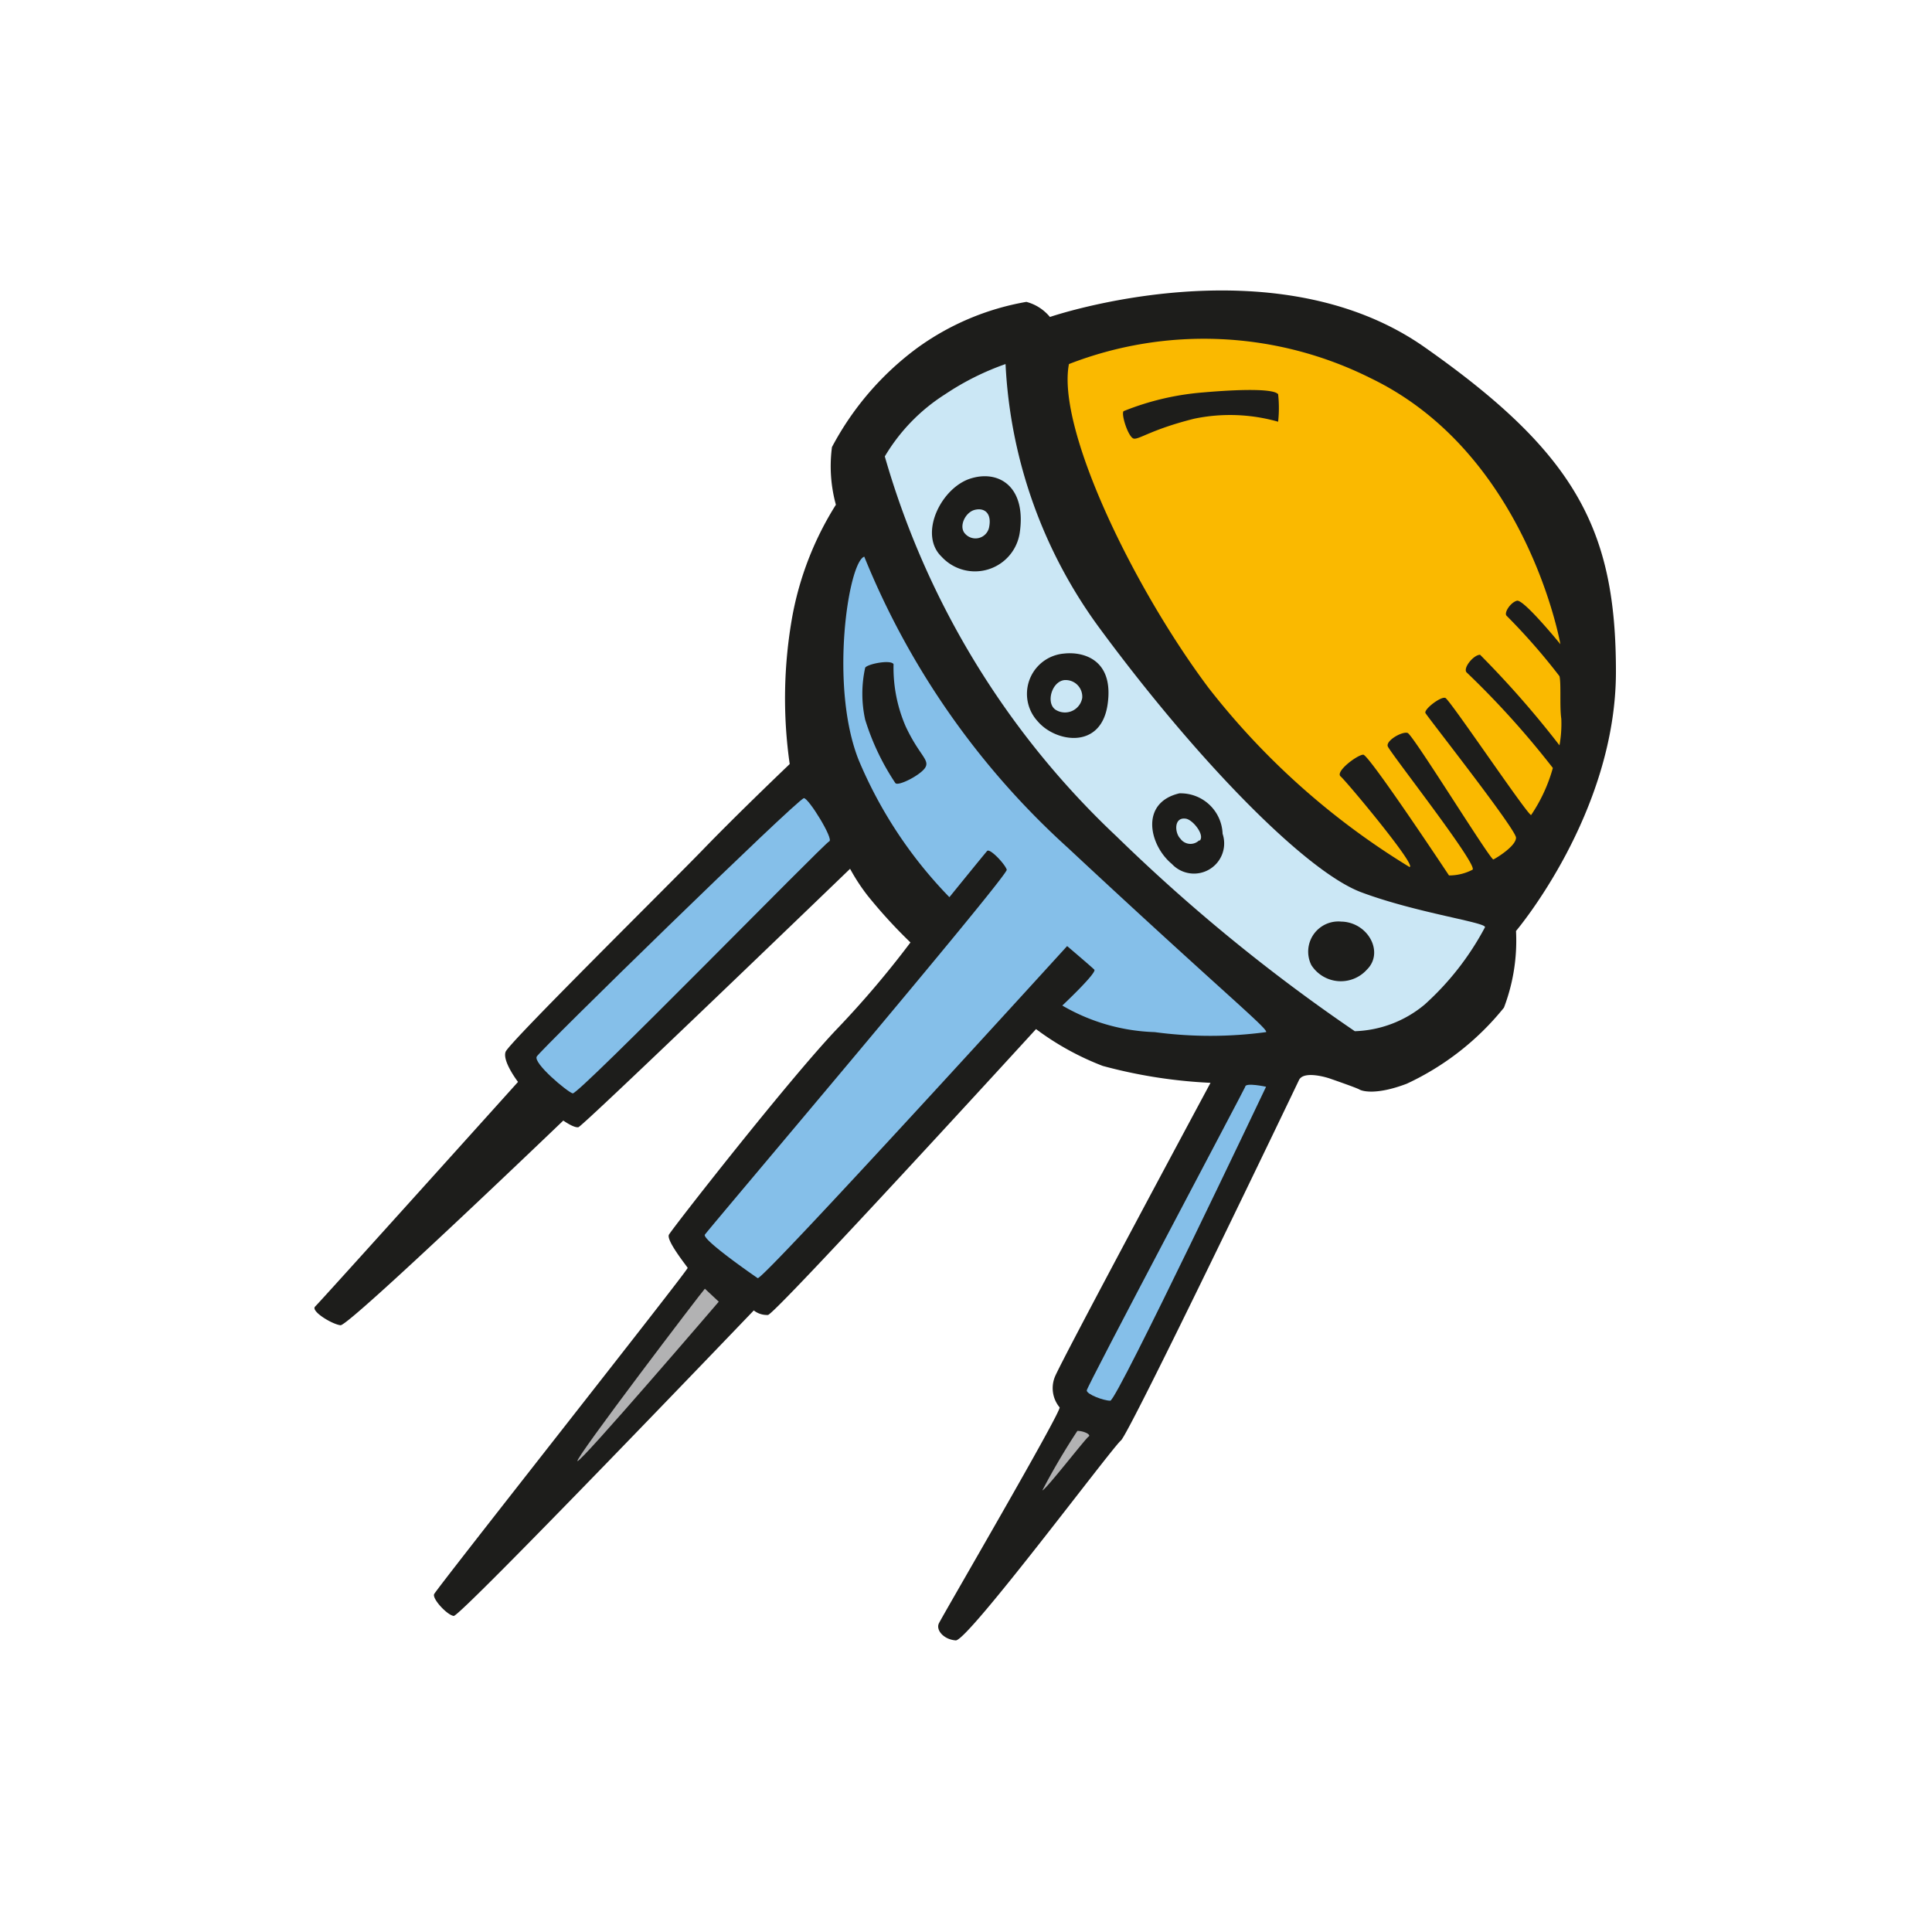
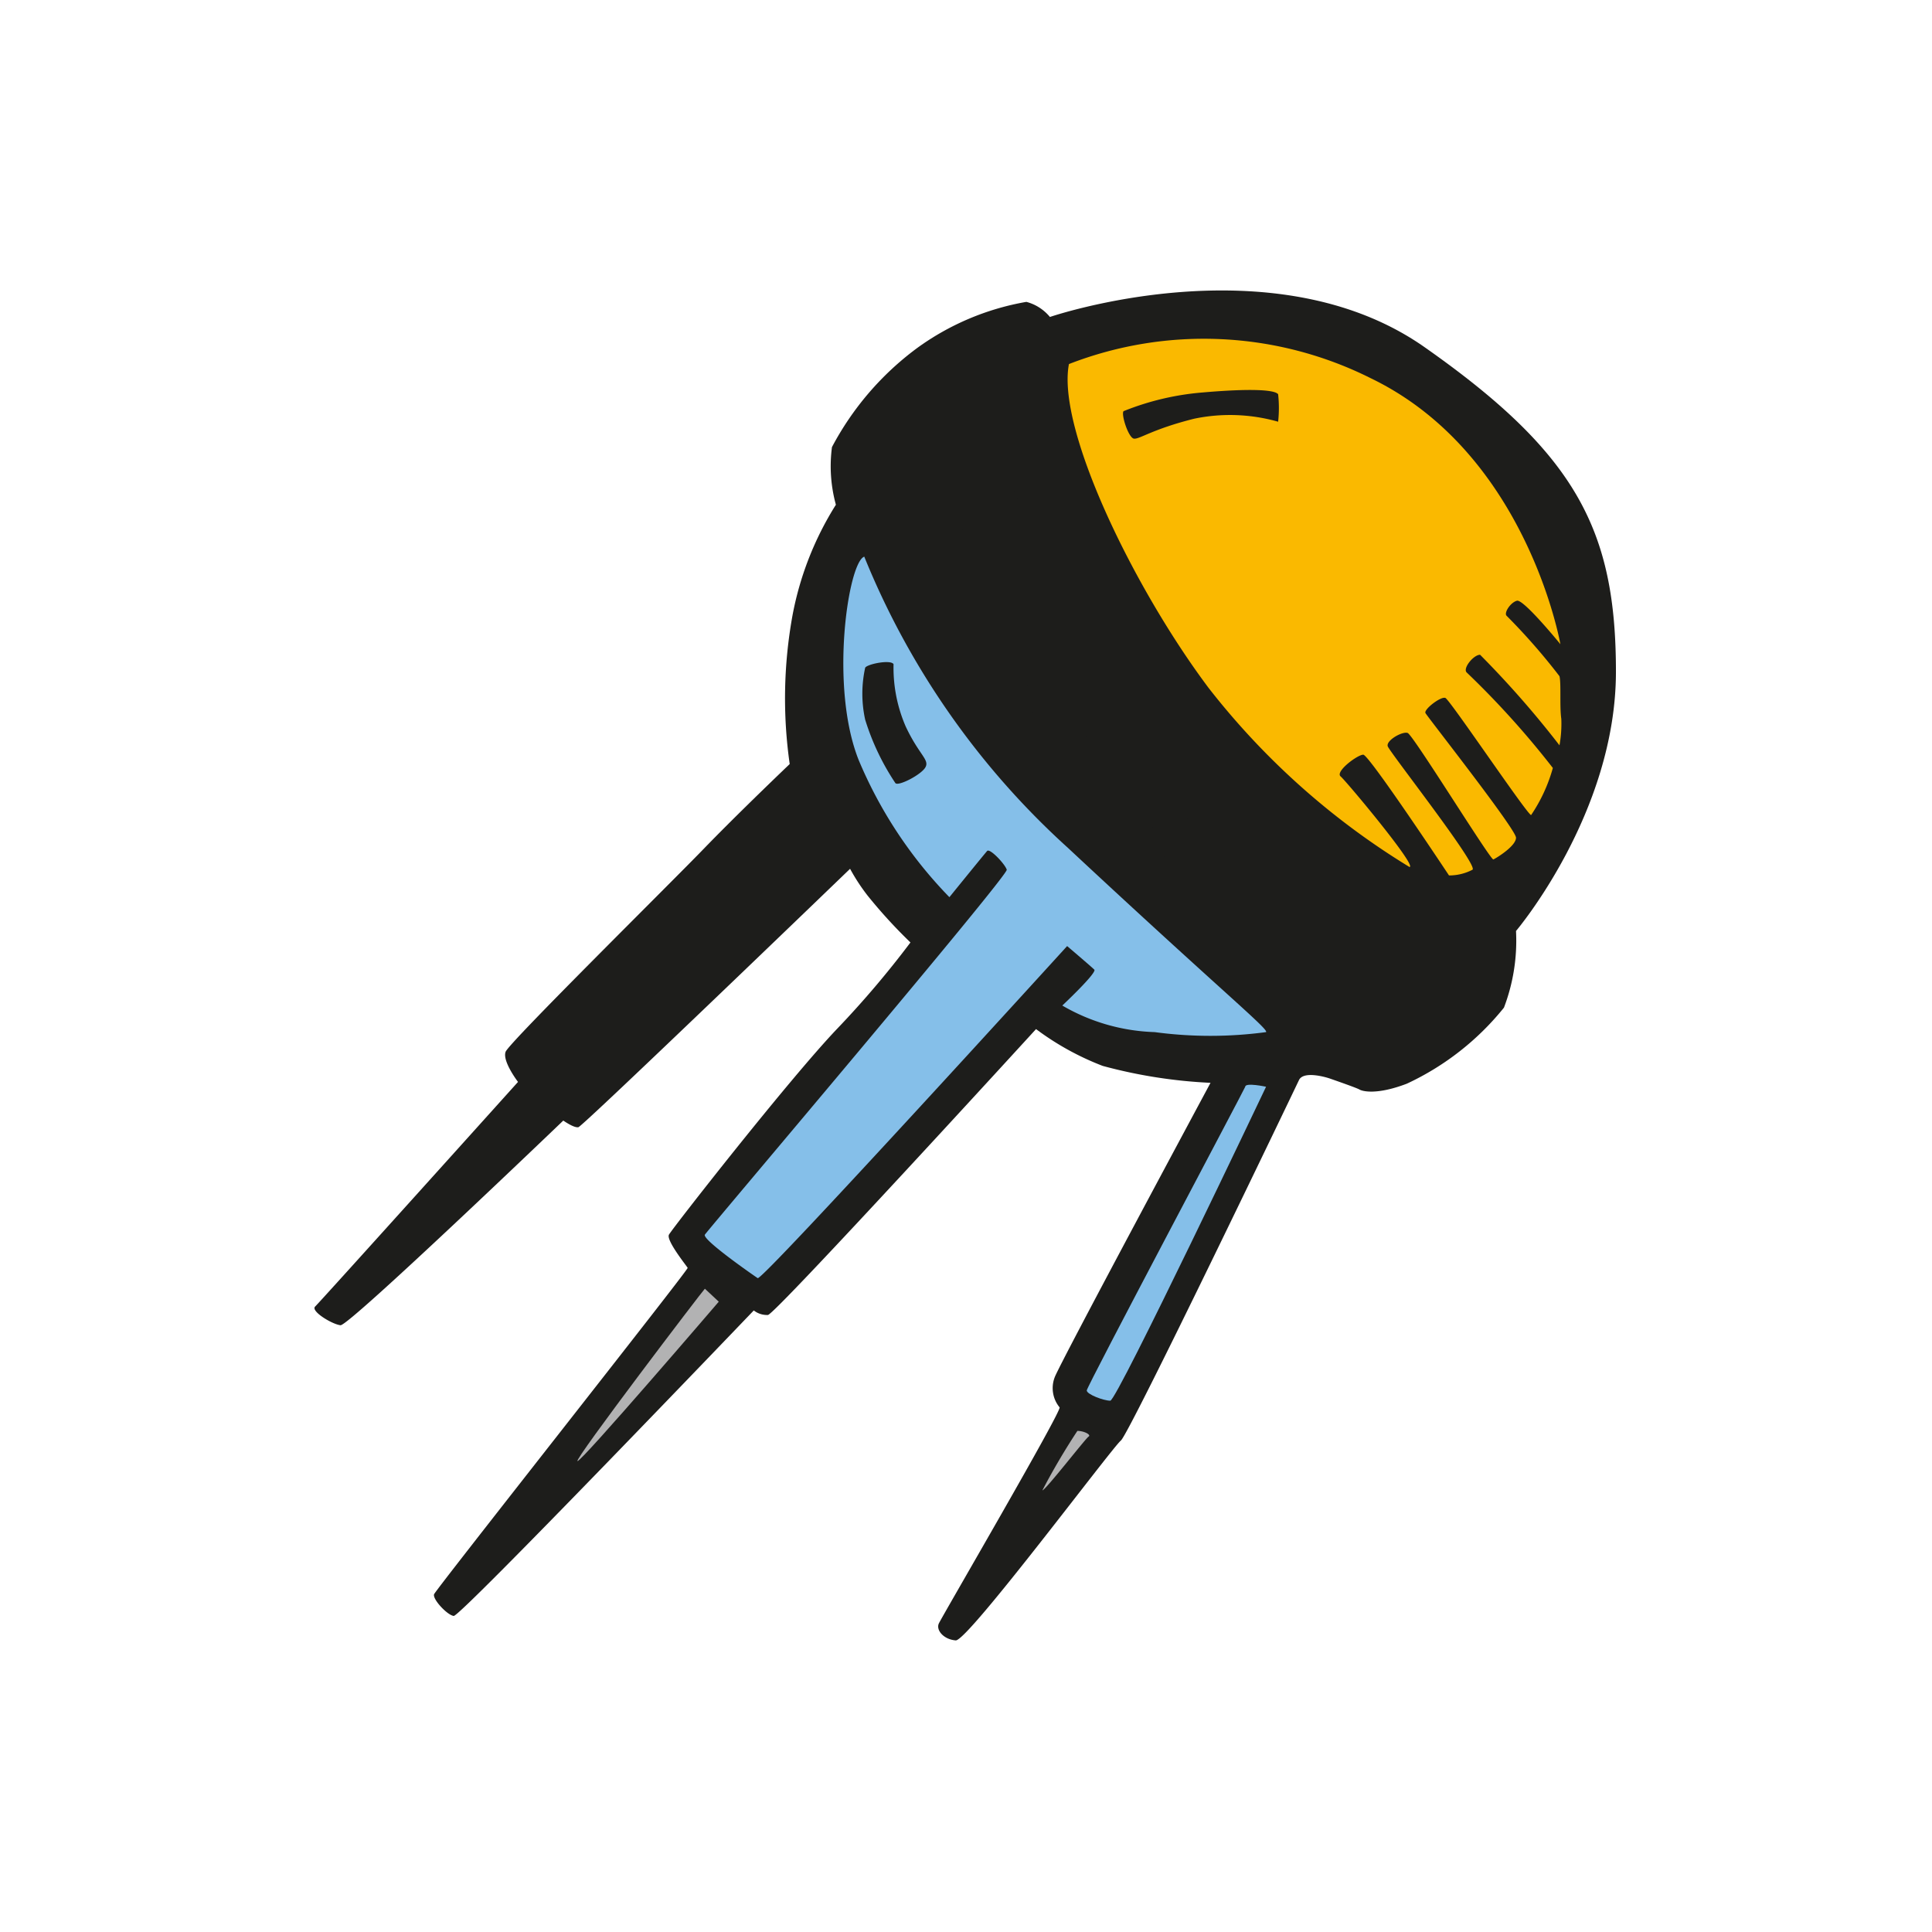
<svg xmlns="http://www.w3.org/2000/svg" width="800px" height="800px" viewBox="0 0 64 64">
  <path d="m27.69 16.72a4.82 4.82 0 0 1 -.13-1.91 9.73 9.73 0 0 1 2.82-3.28 8.68 8.68 0 0 1 3.62-1.53 1.51 1.51 0 0 1 .78.5s7.38-2.53 12.41 1 6.34 6.06 6.34 10.75-3.31 8.59-3.31 8.59a6.23 6.23 0 0 1 -.4 2.54 9 9 0 0 1 -3.22 2.52c-1 .38-1.47.25-1.57.19s-1-.37-1-.37-.84-.28-1 .06-5.62 11.72-5.9 11.94-5.07 6.65-5.47 6.62-.66-.34-.56-.56 4.09-7.06 4-7.16a1 1 0 0 1 -.16-1c.19-.5 5.16-9.75 5.16-9.75a16.54 16.54 0 0 1 -3.57-.56 9.17 9.17 0 0 1 -2.21-1.22s-8.63 9.44-8.88 9.47a.71.71 0 0 1 -.47-.15s-9.72 10.15-9.94 10.12-.71-.56-.65-.72 8.43-10.75 8.4-10.81-.72-.91-.62-1.1 4-5.18 5.59-6.84a31.7 31.7 0 0 0 2.41-2.84 16.76 16.76 0 0 1 -1.41-1.54 6.41 6.41 0 0 1 -.59-.9s-8.85 8.53-9 8.56-.5-.22-.5-.22-7.1 6.81-7.38 6.78-1-.47-.84-.62 6.72-7.44 6.72-7.44-.53-.69-.41-1 5.38-5.5 6.56-6.72 2.85-2.81 2.85-2.81a15.38 15.38 0 0 1 .09-4.91 10.5 10.5 0 0 1 1.44-3.68z" fill="#1d1d1b" />
-   <path d="m29.31 15.12a6.15 6.15 0 0 1 2-2.06 8.82 8.82 0 0 1 2-1 16.08 16.08 0 0 0 3.16 8.81c3.19 4.32 6.78 8 8.63 8.69s4.18 1 4.09 1.16a9.3 9.3 0 0 1 -2 2.56 3.79 3.79 0 0 1 -2.31.88 58.29 58.29 0 0 1 -7.88-6.44 27.81 27.81 0 0 1 -7.69-12.6z" fill="#cbe7f5" />
  <path d="m35.41 12.06a12.34 12.34 0 0 1 10 .47c5.18 2.5 6.28 8.81 6.28 8.81s-1.22-1.5-1.44-1.44-.44.41-.34.5a20.69 20.69 0 0 1 1.75 2c.06.25 0 1 .06 1.41a4 4 0 0 1 -.06.88 32.08 32.08 0 0 0 -2.63-3c-.22 0-.59.46-.44.59a29 29 0 0 1 2.85 3.16 5.3 5.3 0 0 1 -.72 1.56c-.12 0-2.69-3.82-2.84-3.88s-.72.38-.66.5 3 3.85 3 4.13-.66.68-.75.72-2.66-4.13-2.84-4.19-.72.25-.66.44 3 3.93 2.81 4.09a1.67 1.67 0 0 1 -.78.19s-2.65-4-2.84-4-.94.56-.75.72 2.56 3 2.28 3a24.77 24.77 0 0 1 -6.66-5.94c-2.5-3.34-5.03-8.59-4.62-10.72z" fill="#fab900" />
  <path d="m28.63 18.44a26.36 26.36 0 0 0 6.75 9.65c5.06 4.72 6.65 6 6.56 6.1a13.82 13.82 0 0 1 -3.69 0 6.47 6.47 0 0 1 -3.06-.88s1.16-1.09 1.06-1.19-.9-.78-.9-.78-10.1 11.1-10.25 11-1.85-1.28-1.75-1.44 10.06-11.9 10-12.09-.56-.72-.65-.62-1.25 1.53-1.25 1.53a14.59 14.59 0 0 1 -3-4.53c-.98-2.44-.35-6.57.18-6.75z" fill="#85bfe9" />
  <path d="m32.19 15.84c-1 .28-1.78 1.85-1 2.6a1.5 1.5 0 0 0 2.59-.79c.22-1.5-.66-2.08-1.59-1.81zm.58 1.6a.46.46 0 0 1 -.8.24c-.22-.23 0-.71.32-.79s.56.11.48.55zm2.48 4.21a1.34 1.34 0 0 0 -.87 2.25c.59.69 2.09.94 2.31-.56s-.81-1.76-1.44-1.69zm-.25 1.88c-.37-.19-.18-.94.25-1a.55.55 0 0 1 .6.59.58.58 0 0 1 -.85.41zm4.07 2.75c-1.32.31-1 1.72-.25 2.34a1 1 0 0 0 1.68-1 1.39 1.39 0 0 0 -1.4-1.34zm.65 1.56a.41.41 0 0 1 -.62-.06c-.19-.19-.22-.72.18-.66.23.03.63.53.47.72zm4.72 2.69a1 1 0 0 0 -1 1.44 1.16 1.16 0 0 0 1.84.15c.57-.56.06-1.54-.81-1.59zm-4.59-17.53a8.94 8.94 0 0 0 -2.63.62c-.09.1.16.88.34.91s.6-.31 2-.66a5.82 5.82 0 0 1 2.78.1 4.21 4.21 0 0 0 0-.91c-.12-.16-.99-.19-2.49-.06zm-10.25 9c-.1-.16-.88 0-.94.12a4 4 0 0 0 0 1.72 8.06 8.06 0 0 0 1 2.1c.09.12.87-.28 1-.53s-.22-.41-.66-1.35a4.89 4.89 0 0 1 -.4-2.06z" fill="#1d1d1b" />
-   <path d="m26.63 26.44c.16 0 1 1.37.84 1.43s-8.31 8.41-8.5 8.35-1.31-1-1.19-1.22 8.6-8.5 8.85-8.56z" fill="#85bfe9" />
  <path d="m23.35 42.69.46.43s-4.56 5.32-4.68 5.28 4.15-5.65 4.22-5.71z" fill="#b2b2b3" />
  <path d="m41.25 36c0-.15.69 0 .69 0s-4.94 10.4-5.16 10.4-.78-.21-.78-.34 5.22-9.97 5.25-10.06z" fill="#85bfe9" />
  <path d="m35.69 47.4c.22 0 .47.13.37.19s-1.43 1.78-1.53 1.78a22.47 22.47 0 0 1 1.16-1.97z" fill="#b2b2b3" />
</svg>